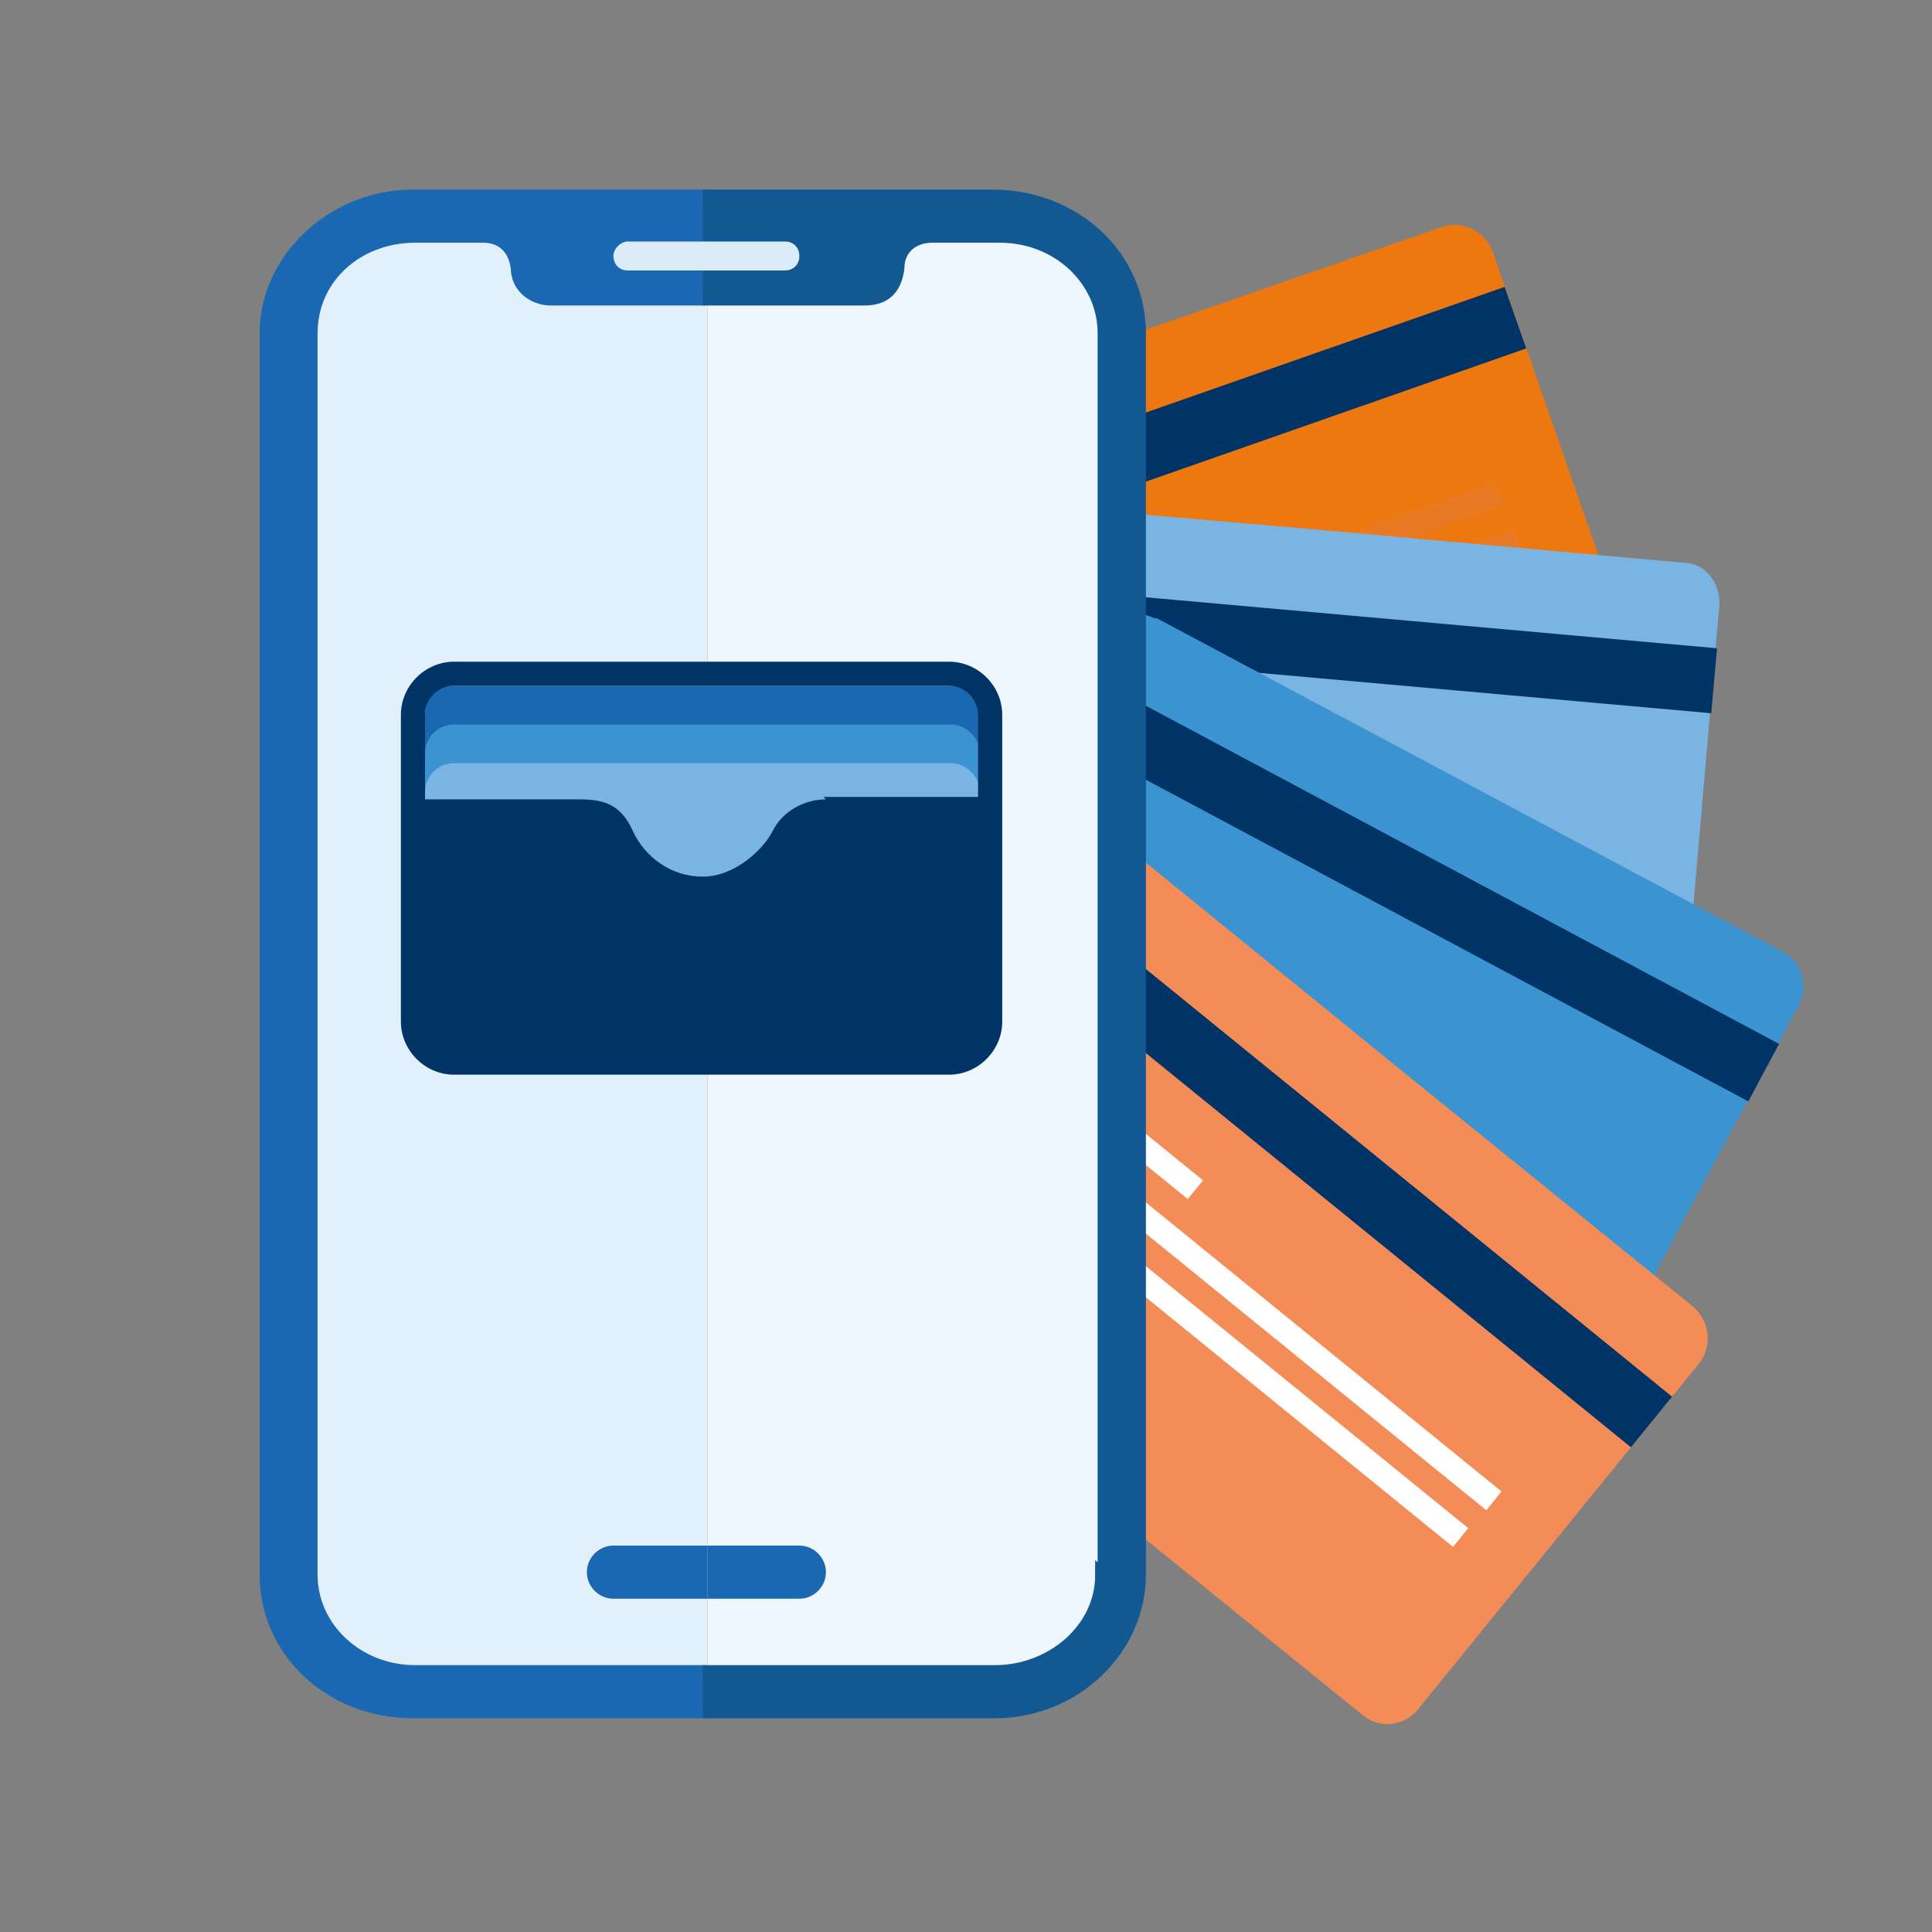
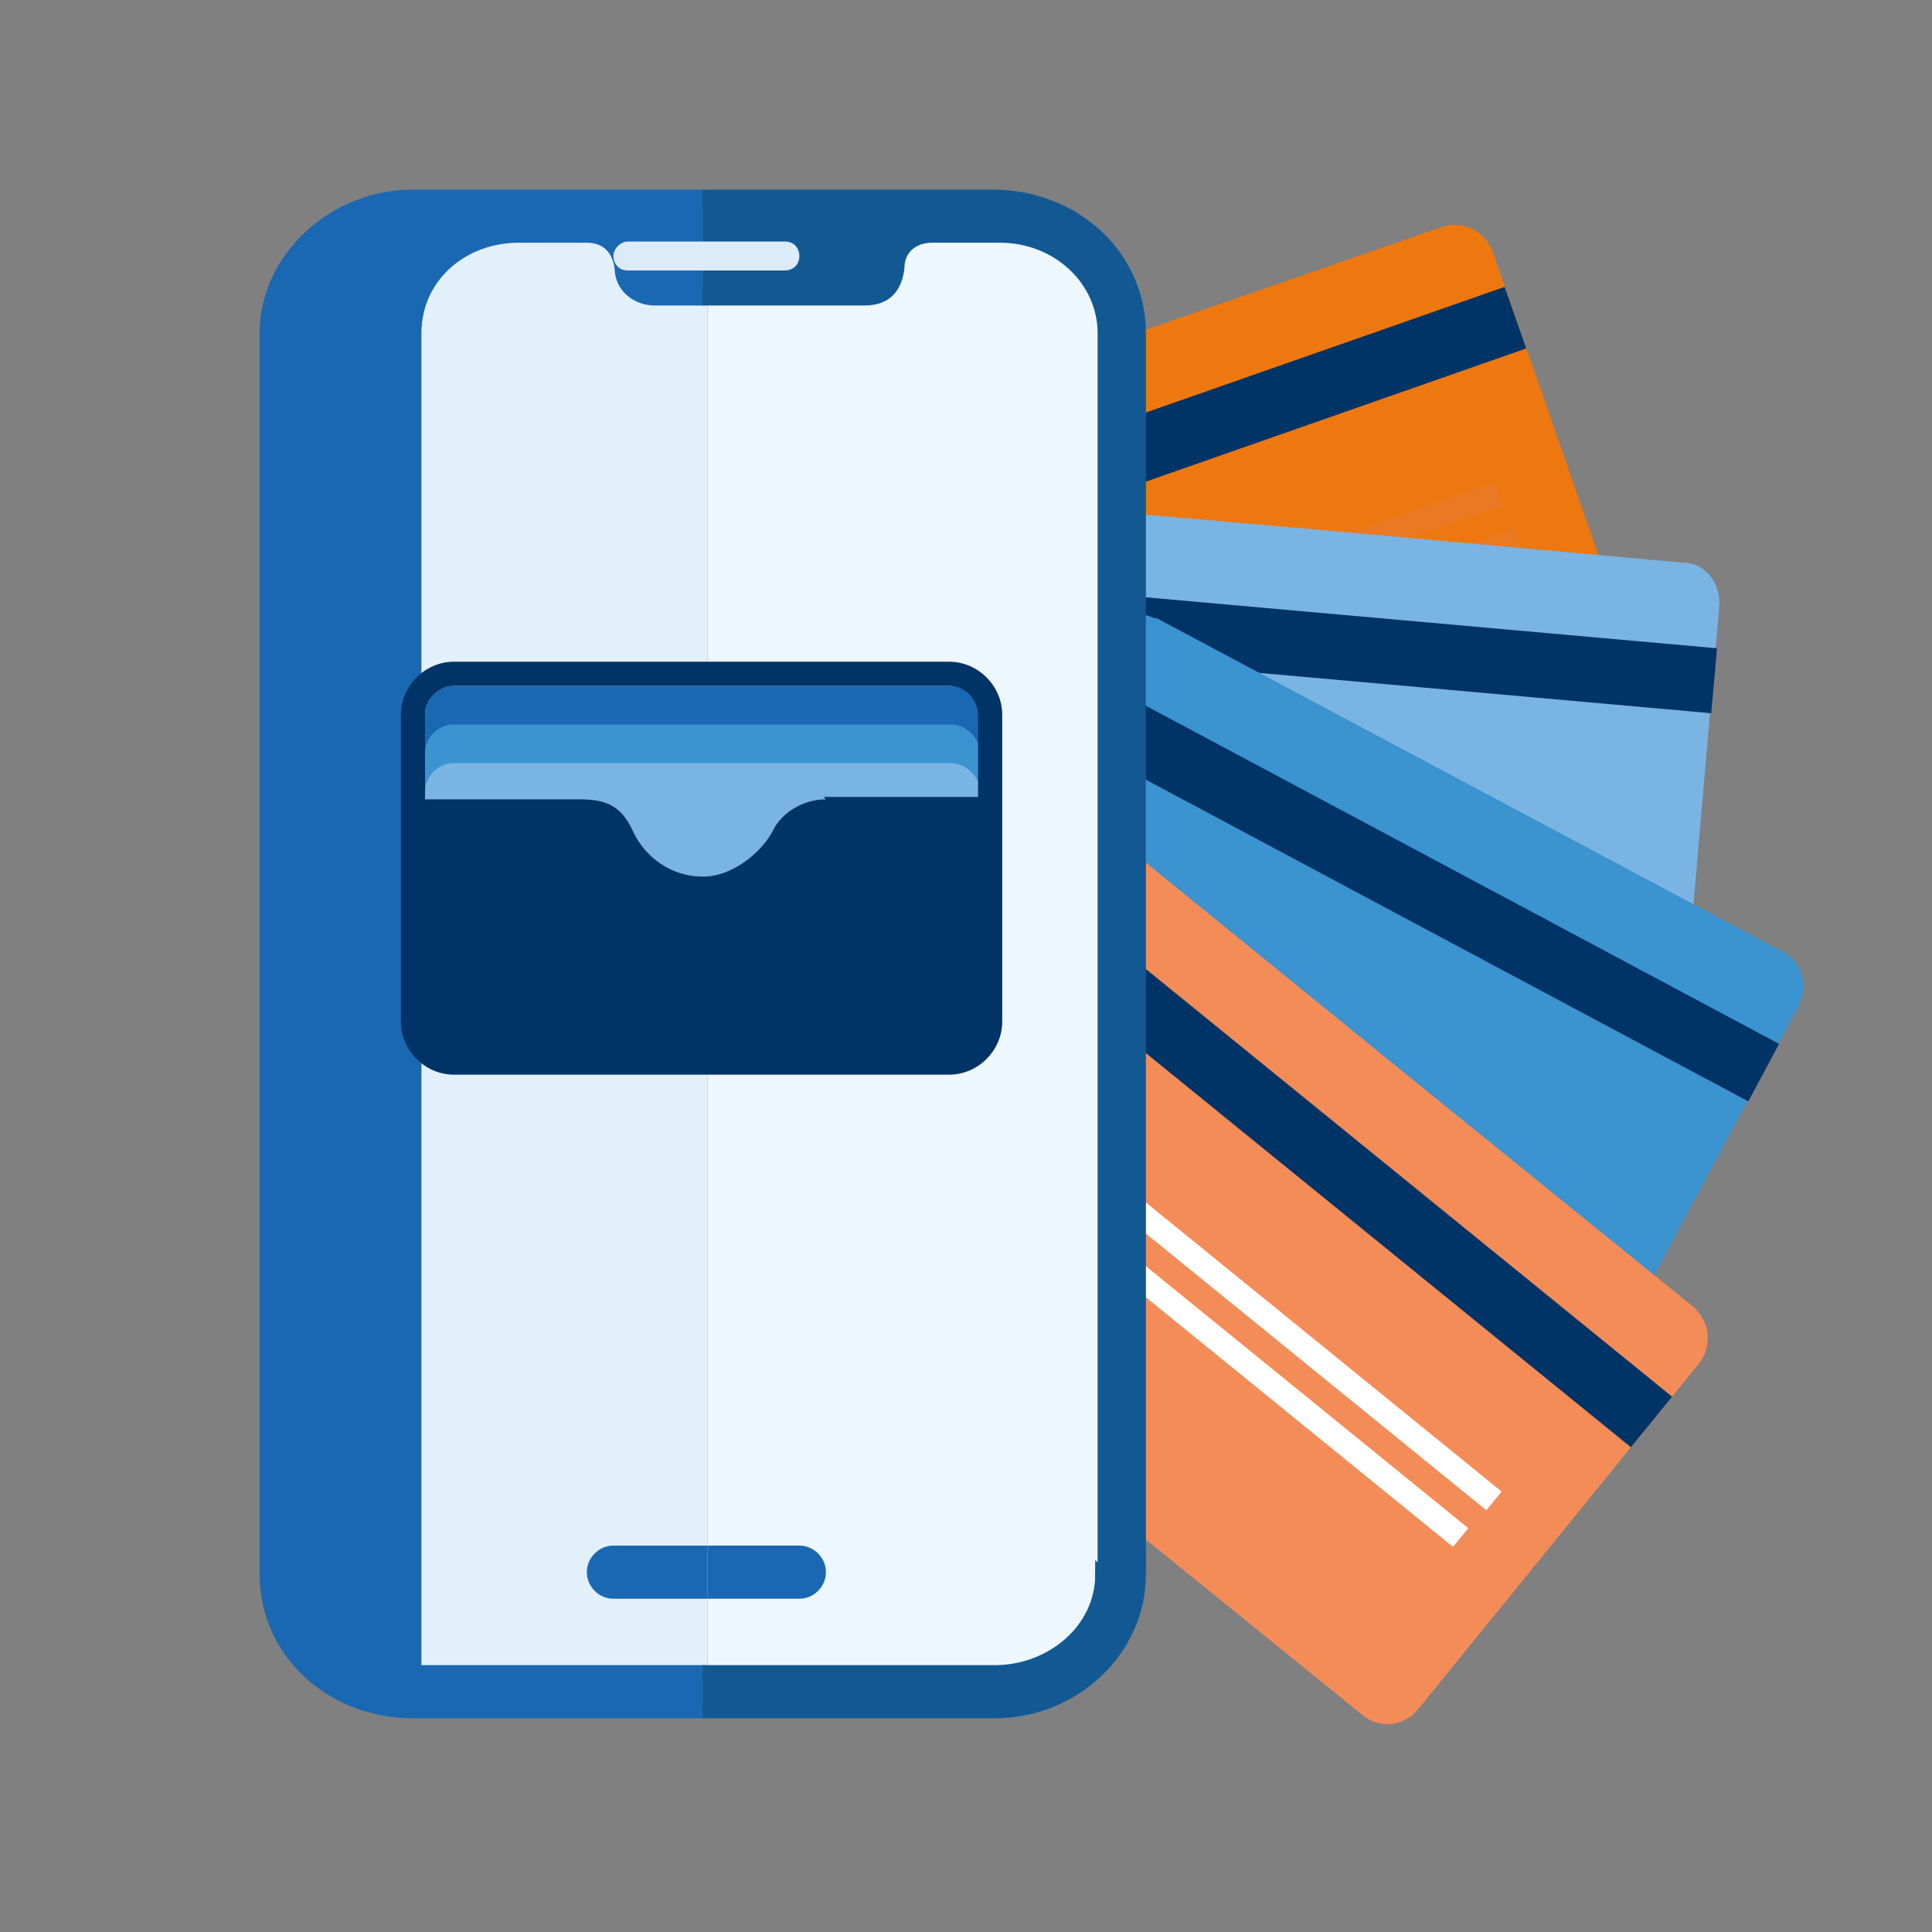
<svg xmlns="http://www.w3.org/2000/svg" version="1.1" viewBox="0 0 80 80">
  <rect x="0" y="0" width="80" height="80" fill="#808080" stroke="none" />
  <defs>
    <style>
      .cls-1 {
        fill: none;
      }

      .cls-2 {
        fill: #036;
      }

      .cls-3 {
        stroke-width: 1.1px;
      }

      .cls-3, .cls-4 {
        stroke: #1b68b2;
      }

      .cls-3, .cls-4, .cls-5 {
        fill: #1b68b2;
      }

      .cls-4, .cls-6 {
        stroke-width: .5px;
      }

      .cls-7 {
        fill: #7ab4e2;
      }

      .cls-8 {
        clip-path: url(#clippath-1);
      }

      .cls-9 {
        clip-path: url(#clippath-3);
      }

      .cls-10 {
        clip-path: url(#clippath-2);
      }

      .cls-11 {
        clip-path: url(#clippath-6);
      }

      .cls-12 {
        clip-path: url(#clippath-5);
      }

      .cls-6 {
        fill: #125993;
        stroke: #125993;
      }

      .cls-13 {
        fill: #ea7923;
      }

      .cls-14 {
        fill: #fff;
      }

      .cls-15 {
        fill: #dcebf8;
      }

      .cls-16 {
        opacity: .3;
      }

      .cls-17 {
        fill: #edf7fd;
      }

      .cls-18 {
        fill: #f48c58;
      }

      .cls-19 {
        fill: #e2f0fc;
      }

      .cls-20 {
        fill: #dde4e8;
      }

      .cls-21 {
        fill: #b4c8d2;
      }

      .cls-22 {
        fill: #ed780f;
      }

      .cls-23 {
        clip-path: url(#clippath);
      }

      .cls-24 {
        fill: #3b93d0;
      }
    </style>
    <clipPath id="clippath">
      <rect class="cls-1" width="80" height="80" />
    </clipPath>
    <clipPath id="clippath-1">
      <rect class="cls-1" x="10.4" y="6.4" width="18.8" height="66.3" />
    </clipPath>
    <clipPath id="clippath-2">
      <rect class="cls-1" x="10.4" y="6.4" width="18.8" height="66.3" />
    </clipPath>
    <clipPath id="clippath-3">
      <rect class="cls-1" x="29.1" y="6.5" width="19.1" height="66.3" />
    </clipPath>
    <clipPath id="clippath-4">
      <rect class="cls-1" x="29.1" y="6.5" width="19.1" height="66.3" />
    </clipPath>
    <clipPath id="clippath-5">
      <rect class="cls-1" x="23.9" y="63.4" width="5.4" height="3.1" />
    </clipPath>
    <clipPath id="clippath-6">
      <rect class="cls-1" x="29.3" y="63.4" width="5.4" height="3.1" />
    </clipPath>
  </defs>
  <g>
    <g id="Layer_1">
      <g class="cls-23">
        <g id="Group_3687">
          <g id="Group_3012">
            <g id="Group_2632">
              <g id="Group_2606">
                <g id="Group_2598">
                  <path id="Path_563" class="cls-22" d="M32,19.1c-.8.3-1.3,1.2-1,2l6.1,17.5c.3.8,1.2,1.3,2.1,1l13-4.6,14.7-5.1c.8-.3,1.3-1.2,1-2l-6.1-17.5c-.3-.8-1.2-1.3-2.1-1l-14.7,5.1h0l-13.1,4.6Z" />
                  <rect id="Rectangle_1489" class="cls-2" x="31" y="17.2" width="32.7" height="2.7" transform="translate(-3.5 16.7) rotate(-19.3)" />
                  <rect id="Rectangle_1490" class="cls-13" x="36.2" y="25.2" width="8.7" height="1" transform="translate(-6.2 14.8) rotate(-19.3)" />
                  <rect id="Rectangle_1491" class="cls-13" x="36.4" y="24.3" width="26.4" height="1" transform="translate(-5.4 17.8) rotate(-19.3)" />
                  <rect id="Rectangle_1492" class="cls-13" x="37.2" y="26.3" width="26.4" height="1" transform="translate(-6 18.1) rotate(-19.3)" />
                </g>
                <g id="Group_2605">
                  <g id="Group_2599">
                    <path id="Path_564" class="cls-20" d="M43.2,35.5c.1.3,0,.6-.4.7l-2.3.8c-.3.1-.6,0-.7-.4l-.5-1.6c-.1-.3,0-.6.4-.7l2.3-.8c.3-.1.6,0,.7.4l.5,1.6Z" />
                  </g>
                  <g id="Group_2604" class="cls-16">
                    <path id="Path_565" class="cls-21" d="M42.5,35.7l-2,.7-.5-1.5,2-.7.5,1.5ZM40.6,36.1l1.5-.5-.4-1.1-1.5.5.4,1.1Z" />
                    <g id="Group_2600">
                      <rect id="Rectangle_1493" class="cls-21" x="40.2" y="34.1" width=".2" height=".7" transform="translate(-9.1 15.2) rotate(-19.3)" />
                      <rect id="Rectangle_1494" class="cls-21" x="41.2" y="33.8" width=".2" height=".7" transform="translate(-8.9 15.5) rotate(-19.3)" />
                    </g>
                    <g id="Group_2601">
                      <rect id="Rectangle_1495" class="cls-21" x="40.9" y="36.1" width=".2" height=".7" transform="translate(-9.7 15.6) rotate(-19.3)" />
                      <rect id="Rectangle_1496" class="cls-21" x="41.9" y="35.7" width=".2" height=".7" transform="translate(-9.5 15.9) rotate(-19.3)" />
                    </g>
                    <g id="Group_2602">
                      <path id="Path_566" class="cls-21" d="M43.2,35.4c-.2,0-.4,0-.4-.2,0,0,0,0,0,0,0,0,0,0-.1,0h-.3c0,.1,0-.1,0-.1h.3c.2-.2.4,0,.4,0,0,0,0,0,.1,0,0,0,0,0,0,0v.2Z" />
                      <path id="Path_567" class="cls-21" d="M42.4,34.7h-.3c0,.1,0-.1,0-.1h.3c0-.1,0-.2,0-.3,0-.2,0-.4.2-.4v.2s0,0,0,.2c0,0,0,0,0,0,0,.2,0,.4-.2.4,0,0,0,0,0,0Z" />
                    </g>
                    <g id="Group_2603">
                      <path id="Path_568" class="cls-21" d="M39.8,36.6v-.2s0,0,0-.1c0,0,0,0,0,0,0-.2,0-.4.2-.4,0,0,0,0,0,0h.3c0-.1,0,.1,0,.1h-.3c0,.1,0,.2,0,.3,0,.2,0,.4-.2.4Z" />
                      <path id="Path_569" class="cls-21" d="M40.2,35.4h-.3c-.2.2-.4,0-.4,0,0,0,0,0-.1,0,0,0,0,0,0,0v-.2c.1,0,.3,0,.4.2,0,0,0,0,0,0,0,0,0,0,.2,0,0,0,0,0,0,0h.3c0-.1,0,.1,0,.1Z" />
                    </g>
                  </g>
                </g>
              </g>
              <g id="Group_2615">
                <g id="Group_2607">
                  <path id="Path_570" class="cls-7" d="M40.4,20.7c-.9,0-1.7.6-1.8,1.4,0,0,0,0,0,0l-1.6,18.5c0,.9.6,1.7,1.5,1.7,0,0,0,0,0,0l13.8,1.2,15.5,1.4c.9,0,1.7-.6,1.8-1.4,0,0,0,0,0,0l1.6-18.5c0-.9-.6-1.7-1.5-1.7,0,0,0,0,0,0l-15.5-1.4h0l-13.8-1.2Z" />
                  <rect id="Rectangle_1497" class="cls-2" x="53.2" y="10.3" width="2.7" height="32.7" transform="translate(23.3 78.7) rotate(-84.9)" />
                  <rect id="Rectangle_1498" class="cls-7" x="45" y="26" width="1" height="8.7" transform="translate(11.3 73) rotate(-84.9)" />
                  <rect id="Rectangle_1499" class="cls-7" x="53.7" y="20" width="1" height="26.4" transform="translate(16.3 84.3) rotate(-84.9)" />
                  <rect id="Rectangle_1500" class="cls-7" x="53.5" y="22.1" width="1" height="26.4" transform="translate(14 86) rotate(-84.9)" />
                </g>
                <g id="Group_2614">
                  <g id="Group_2608">
                    <path id="Path_571" class="cls-20" d="M43.9,40.2c0,.3-.3.5-.6.5l-2.4-.2c-.3,0-.5-.3-.5-.6v-1.7c.2-.3.5-.5.8-.5l2.4.2c.3,0,.5.3.5.6v1.7Z" />
                  </g>
                  <g id="Group_2613" class="cls-16">
                    <path id="Path_572" class="cls-21" d="M43.1,40.1l-2.1-.2v-1.6c.1,0,2.2.2,2.2.2v1.6ZM41.3,39.8h1.6c0,.1.1-1,.1-1h-1.6c0-.1-.1,1-.1,1Z" />
                    <g id="Group_2609">
-                       <rect id="Rectangle_1501" class="cls-21" x="41.3" y="38.1" width=".7" height=".2" transform="translate(0 76.4) rotate(-84.9)" />
                      <rect id="Rectangle_1502" class="cls-21" x="42.4" y="38.1" width=".7" height=".2" transform="translate(.9 77.5) rotate(-84.9)" />
                    </g>
                    <g id="Group_2610">
                      <rect id="Rectangle_1503" class="cls-21" x="41.1" y="40.1" width=".7" height=".2" transform="translate(-2.2 78.1) rotate(-84.9)" />
                      <rect id="Rectangle_1504" class="cls-21" x="42.2" y="40.2" width=".7" height=".2" transform="translate(-1.4 79.2) rotate(-84.9)" />
                    </g>
                    <g id="Group_2611">
                      <path id="Path_573" class="cls-21" d="M43.9,40.2c-.2,0-.3-.2-.3-.4,0,0,0-.1-.1-.1h-.3s0-.2,0-.2h.3c.2,0,.3.2.3.4,0,0,0,0,0,0,0,0,0,0,0,.1v.2Z" />
                      <path id="Path_574" class="cls-21" d="M43.5,39.2h-.3s0-.2,0-.2h.3c0,0,.1,0,.1,0,0-.2.2-.3.4-.3v.2c0,0-.1,0-.1,0h0c0,.2-.2.3-.4.3Z" />
                    </g>
                    <g id="Group_2612">
                      <path id="Path_575" class="cls-21" d="M40.3,39.9v-.2c0,0,.1,0,.1,0h0c0-.2.2-.3.4-.3h.3s0,.2,0,.2h-.3c0,0-.1,0-.1,0,0,.2-.1.3-.3.3,0,0,0,0,0,0Z" />
                      <path id="Path_576" class="cls-21" d="M41.2,39h-.3c-.2,0-.3-.2-.3-.4,0,0,0,0,0,0,0,0,0,0,0-.1v-.2c.2,0,.3.2.3.4,0,0,0,.1.1.1h.3s0,.2,0,.2Z" />
                    </g>
                  </g>
                </g>
              </g>
              <path id="Path_577" class="cls-24" d="M47.8,25.6c-.8-.4-1.8-.1-2.2.6l-8.7,16.4c-.4.8-.1,1.8.7,2.2l12.2,6.5,13.7,7.3c.8.4,1.8.1,2.2-.6l8.8-16.4c.4-.8.1-1.8-.7-2.2l-13.7-7.3h0l-12.2-6.5Z" />
              <rect id="Rectangle_1505" class="cls-2" x="57.2" y="20.3" width="2.7" height="32.7" transform="translate(-1.3 71.1) rotate(-61.9)" />
              <rect id="Rectangle_1506" class="cls-24" x="48.3" y="32.2" width="1" height="8.7" transform="translate(-6.4 62.4) rotate(-61.9)" />
              <rect id="Rectangle_1507" class="cls-24" x="55.1" y="29.3" width="1" height="26.4" transform="translate(-8.1 71.6) rotate(-61.9)" />
              <rect id="Rectangle_1508" class="cls-24" x="54.1" y="31.2" width="1" height="26.4" transform="translate(-10.3 71.7) rotate(-61.9)" />
              <g id="Group_2622">
                <g id="Group_2616">
                  <path id="Path_578" class="cls-20" d="M43.4,45c-.2.3-.5.4-.8.2l-2.1-1.1c-.3-.1-.4-.5-.3-.8l.8-1.5c.2-.3.5-.4.8-.2l2.1,1.1c.3.2.4.5.2.8l-.8,1.5Z" />
                </g>
                <g id="Group_2621" class="cls-16">
                  <path id="Path_579" class="cls-21" d="M42.8,44.6l-1.9-1,.8-1.4,1.9,1-.8,1.4ZM41.2,43.5l1.5.8.5-1-1.5-.8-.5,1Z" />
                  <g id="Group_2617">
                    <rect id="Rectangle_1509" class="cls-21" x="41.8" y="42.1" width=".7" height=".2" transform="translate(-14.9 59.6) rotate(-61.9)" />
                    <rect id="Rectangle_1510" class="cls-21" x="42.7" y="42.6" width=".7" height=".2" transform="translate(-14.9 60.7) rotate(-61.9)" />
                  </g>
                  <g id="Group_2618">
-                     <rect id="Rectangle_1511" class="cls-21" x="40.8" y="43.9" width=".7" height=".2" transform="translate(-17.1 59.7) rotate(-61.9)" />
                    <rect id="Rectangle_1512" class="cls-21" x="41.8" y="44.4" width=".7" height=".2" transform="translate(-17 60.8) rotate(-61.9)" />
                  </g>
                  <g id="Group_2619">
                    <path id="Path_580" class="cls-21" d="M43.4,45c-.2,0-.2-.3-.1-.5,0,0,0-.1,0-.2,0,0,0,0,0,0l-.3-.2v-.2c0,0,.4.2.4.2.2,0,.2.3.2.4,0,0,0,0,0,0,0,0,0,.1,0,.2v.2Z" />
                    <path id="Path_581" class="cls-21" d="M43.4,43.9l-.3-.2v-.2c0,0,.4.2.4.2,0,0,.1,0,.2,0,0,0,0,0,0,0,0-.2.3-.2.5-.1v.2c-.1,0-.2,0-.3,0,0,.2-.3.2-.4.1,0,0,0,0,0,0Z" />
                  </g>
                  <g id="Group_2620">
                    <path id="Path_582" class="cls-21" d="M40.2,43.3v-.2c.1,0,.2,0,.3,0,0-.2.3-.2.4-.2,0,0,0,0,0,0l.3.2v.2c0,0-.4-.2-.4-.2,0,0-.1,0-.2,0,0,0,0,0,0,0,0,.2-.3.2-.4.2,0,0,0,0,0,0Z" />
                    <path id="Path_583" class="cls-21" d="M41.4,42.8l-.3-.2c-.2,0-.2-.3-.2-.4,0,0,0,0,0,0,0,0,0-.1,0-.2v-.2c.3,0,.3.3.2.5,0,0,0,0,0,0,0,0,0,.1,0,.2l.3.2v.2Z" />
                  </g>
                </g>
              </g>
              <g id="Group_2631">
                <g id="Group_2623">
                  <path id="Path_584" class="cls-18" d="M47.2,35.6c-.7-.6-1.7-.5-2.3.2l-11.7,14.4c-.6.7-.4,1.7.3,2.3l10.8,8.7,12.1,9.8c.7.6,1.7.5,2.3-.2l11.7-14.4c.5-.7.4-1.7-.3-2.3l-12.1-9.8h0l-10.7-8.7Z" />
                  <rect id="Rectangle_1513" class="cls-2" x="54.3" y="32.1" width="2.7" height="32.7" transform="translate(-17 61.2) rotate(-50.9)" />
-                   <rect id="Rectangle_1514" class="cls-14" x="45.6" y="42.1" width="1" height="8.7" transform="translate(-19 53) rotate(-50.9)" />
                  <rect id="Rectangle_1515" class="cls-14" x="51.1" y="40.5" width="1" height="26.4" transform="translate(-22.6 60) rotate(-50.9)" />
                  <rect id="Rectangle_1516" class="cls-14" x="49.8" y="42.1" width="1" height="26.4" transform="translate(-24.4 59.5) rotate(-50.9)" />
                </g>
                <g id="Group_2630">
                  <g id="Group_2624">
                    <path id="Path_585" class="cls-20" d="M39.2,53.7c-.2.2-.6.3-.8,0l-1.9-1.5c-.2-.2-.3-.5-.1-.8,0,0,0,0,0,0l1-1.3c.2-.2.6-.3.8,0l1.9,1.5c.2.2.3.5.1.8,0,0,0,0,0,0l-1,1.3Z" />
                  </g>
                  <g id="Group_2629" class="cls-16">
                    <path id="Path_586" class="cls-21" d="M38.7,53.2l-1.6-1.3,1-1.2,1.6,1.3-1,1.2ZM37.3,51.9l1.3,1,.7-.9-1.3-1-.7.9Z" />
                    <g id="Group_2625">
                      <rect id="Rectangle_1517" class="cls-21" x="38.2" y="50.7" width=".7" height=".2" transform="translate(-25.2 48.7) rotate(-50.9)" />
                      <rect id="Rectangle_1518" class="cls-21" x="39" y="51.4" width=".7" height=".2" transform="translate(-25.4 49.6) rotate(-50.9)" />
                    </g>
                    <g id="Group_2626">
                      <rect id="Rectangle_1519" class="cls-21" x="36.9" y="52.3" width=".7" height=".2" transform="translate(-26.9 48.3) rotate(-50.9)" />
                      <rect id="Rectangle_1520" class="cls-21" x="37.7" y="53" width=".7" height=".2" transform="translate(-27.2 49.2) rotate(-50.9)" />
                    </g>
                    <g id="Group_2627">
                      <path id="Path_587" class="cls-21" d="M39.2,53.7c-.1-.1-.2-.3,0-.5,0,0,0,0,0,0,0,0,0-.1,0-.1,0,0,0,0,0,0l-.3-.2v-.2c.1,0,.4.2.4.2.1.1.2.3,0,.5,0,0,0,0,0,0,0,0,0,.1,0,.2v.2Z" />
                      <path id="Path_588" class="cls-21" d="M39.5,52.7l-.3-.2v-.2c.1,0,.4.2.4.2,0,0,.1,0,.1,0,0,0,0,0,0,0,.1-.1.3-.2.5,0,0,0,0,0,0,0v.2c-.2,0-.3,0-.3,0,0,.1-.3.2-.4.1,0,0,0,0,0,0Z" />
                    </g>
                    <g id="Group_2628">
                      <path id="Path_589" class="cls-21" d="M36.4,51.5v-.2c.2,0,.3,0,.3,0,.1-.1.3-.2.5,0,0,0,0,0,0,0l.3.2v.2c-.1,0-.4-.2-.4-.2,0,0-.1,0-.1,0,0,0,0,0,0,0-.1.1-.3.2-.5,0,0,0,0,0,0,0Z" />
                      <path id="Path_590" class="cls-21" d="M37.7,51.2l-.3-.2c-.1-.1-.2-.3,0-.5,0,0,0,0,0,0,0,0,0-.1,0-.2v-.2c.3.1.3.3.2.5,0,0,0,0,0,0,0,0,0,.1,0,.1,0,0,0,0,0,0l.3.2v.2Z" />
                    </g>
                  </g>
                </g>
              </g>
            </g>
          </g>
          <g>
            <path id="Rectangle_29076" class="cls-17" d="M29.3,9.6h14c1.5,0,2.8,1.3,2.8,2.8l-.4,53.6c0,1.8-1.5,3.2-3.3,3.2h-13.1V9.6Z" />
            <path id="Path_61666" class="cls-19" d="M13,9.6h16.3v59.6H13V9.6Z" />
            <path id="Rectangle_29077" class="cls-15" d="M26,10h6.5c.4,0,.6.3.6.6h0c0,.4-.3.6-.6.6h-6.5c-.4,0-.6-.3-.6-.6h0c0-.3.3-.6.6-.6Z" />
            <g>
              <g class="cls-8">
-                 <path id="Path_6523" class="cls-4" d="M46.8,13.8c0-3.2-2.2-5.7-5.6-5.7h-24.1c-3.3,0-6.1,2.6-6.1,5.7v51.4c0,3.2,2.7,5.7,6.1,5.7h24.1c3.3,0,5.6-2.6,5.6-5.7V13.8ZM45.6,65.2c0,2.3-1.9,4-4.3,4h-24.1c-2.4,0-4.3-1.8-4.3-4V13.8c0-2.3,1.9-4,4.3-4h2.8c.8,0,1.3.5,1.4,1.3,0,.8.7,1.3,1.4,1.3h13.1c.8,0,1.3-.5,1.4-1.3,0-.8.6-1.3,1.4-1.3h2.8c2.4,0,4.3,1.8,4.3,4v51.5Z" />
+                 <path id="Path_6523" class="cls-4" d="M46.8,13.8c0-3.2-2.2-5.7-5.6-5.7h-24.1c-3.3,0-6.1,2.6-6.1,5.7v51.4c0,3.2,2.7,5.7,6.1,5.7h24.1c3.3,0,5.6-2.6,5.6-5.7V13.8ZM45.6,65.2c0,2.3-1.9,4-4.3,4h-24.1V13.8c0-2.3,1.9-4,4.3-4h2.8c.8,0,1.3.5,1.4,1.3,0,.8.7,1.3,1.4,1.3h13.1c.8,0,1.3-.5,1.4-1.3,0-.8.6-1.3,1.4-1.3h2.8c2.4,0,4.3,1.8,4.3,4v51.5Z" />
              </g>
              <g class="cls-10">
                <path id="Path_6524" class="cls-3" d="M45.7,23.6h0Z" />
              </g>
            </g>
            <g class="cls-9">
              <path id="Path_6523-2" class="cls-6" d="M47.2,13.8c0-3.2-2.7-5.7-6.1-5.7h-24c-3.3,0-6.1,2.6-6.1,5.7v51.4c0,3.2,2.7,5.7,6.1,5.7h24.1c3.3,0,6-2.6,6-5.7V13.8ZM45.6,65.2c0,2.3-2.1,4-4.4,4h-24.1c-2.4,0-4.3-1.8-4.3-4V13.8c0-2.3,1.9-4,4.3-4h2.8c.8,0,1.3.5,1.4,1.3,0,.8.6,1.3,1.4,1.3h13.1c.9,0,1.3-.5,1.4-1.3,0-.8.6-1.3,1.4-1.3h2.8c2.4,0,4.3,1.8,4.3,4v51.5Z" />
            </g>
            <path id="Rectangle_29078" class="cls-15" d="M26,10h6.5c.4,0,.6.3.6.6h0c0,.4-.3.6-.6.6h-6.5c-.4,0-.6-.3-.6-.6h0c0-.3.3-.6.6-.6Z" />
            <g>
              <g class="cls-12">
                <g id="Mask_Group_23">
                  <path id="Rectangle_5473" class="cls-5" d="M25.4,64h7.8c.6,0,1.1.5,1.1,1.1h0c0,.6-.5,1.1-1.1,1.1h-7.8c-.6,0-1.1-.5-1.1-1.1h0c0-.6.5-1.1,1.1-1.1Z" />
                </g>
              </g>
              <g class="cls-11">
                <g id="Mask_Group_231">
                  <path id="Rectangle_54731" class="cls-5" d="M33.1,64h-7.8c-.6,0-1.1.5-1.1,1.1h0c0,.6.5,1.1,1.1,1.1h7.8c.6,0,1.1-.5,1.1-1.1h0c0-.6-.5-1.1-1.1-1.1Z" />
                </g>
              </g>
            </g>
          </g>
        </g>
      </g>
      <g>
        <rect class="cls-5" x="17.6" y="28.4" width="23" height="12" rx="1.2" ry="1.2" />
        <rect class="cls-24" x="17.6" y="30" width="23" height="12" rx="1.2" ry="1.2" />
        <rect class="cls-7" x="17.6" y="31.6" width="23" height="12" rx="1.2" ry="1.2" />
        <path class="cls-2" d="M39.3,28.4c.7,0,1.2.6,1.2,1.2v12.7c0,.7-.6,1.2-1.2,1.2h-20.5c-.7,0-1.2-.6-1.2-1.2v-12.7c0-.7.6-1.2,1.2-1.2h20.5M39.3,27.4h-20.5c-1.2,0-2.2,1-2.2,2.2v12.7c0,1.2,1,2.2,2.2,2.2h20.5c1.2,0,2.2-1,2.2-2.2v-12.7c0-1.2-1-2.2-2.2-2.2h0Z" />
        <path class="cls-2" d="M34.2,33.1c-.9,0-1.8.5-2.2,1.3s-1.6,1.9-2.9,1.9-2.4-.8-2.9-1.9-1.2-1.3-2.2-1.3h-6.8v9.1c0,.9,1,1.7,2.1,1.7h19.5c1.2,0,2.1-.8,2.1-1.7v-9.2h-6.8Z" />
      </g>
    </g>
  </g>
</svg>